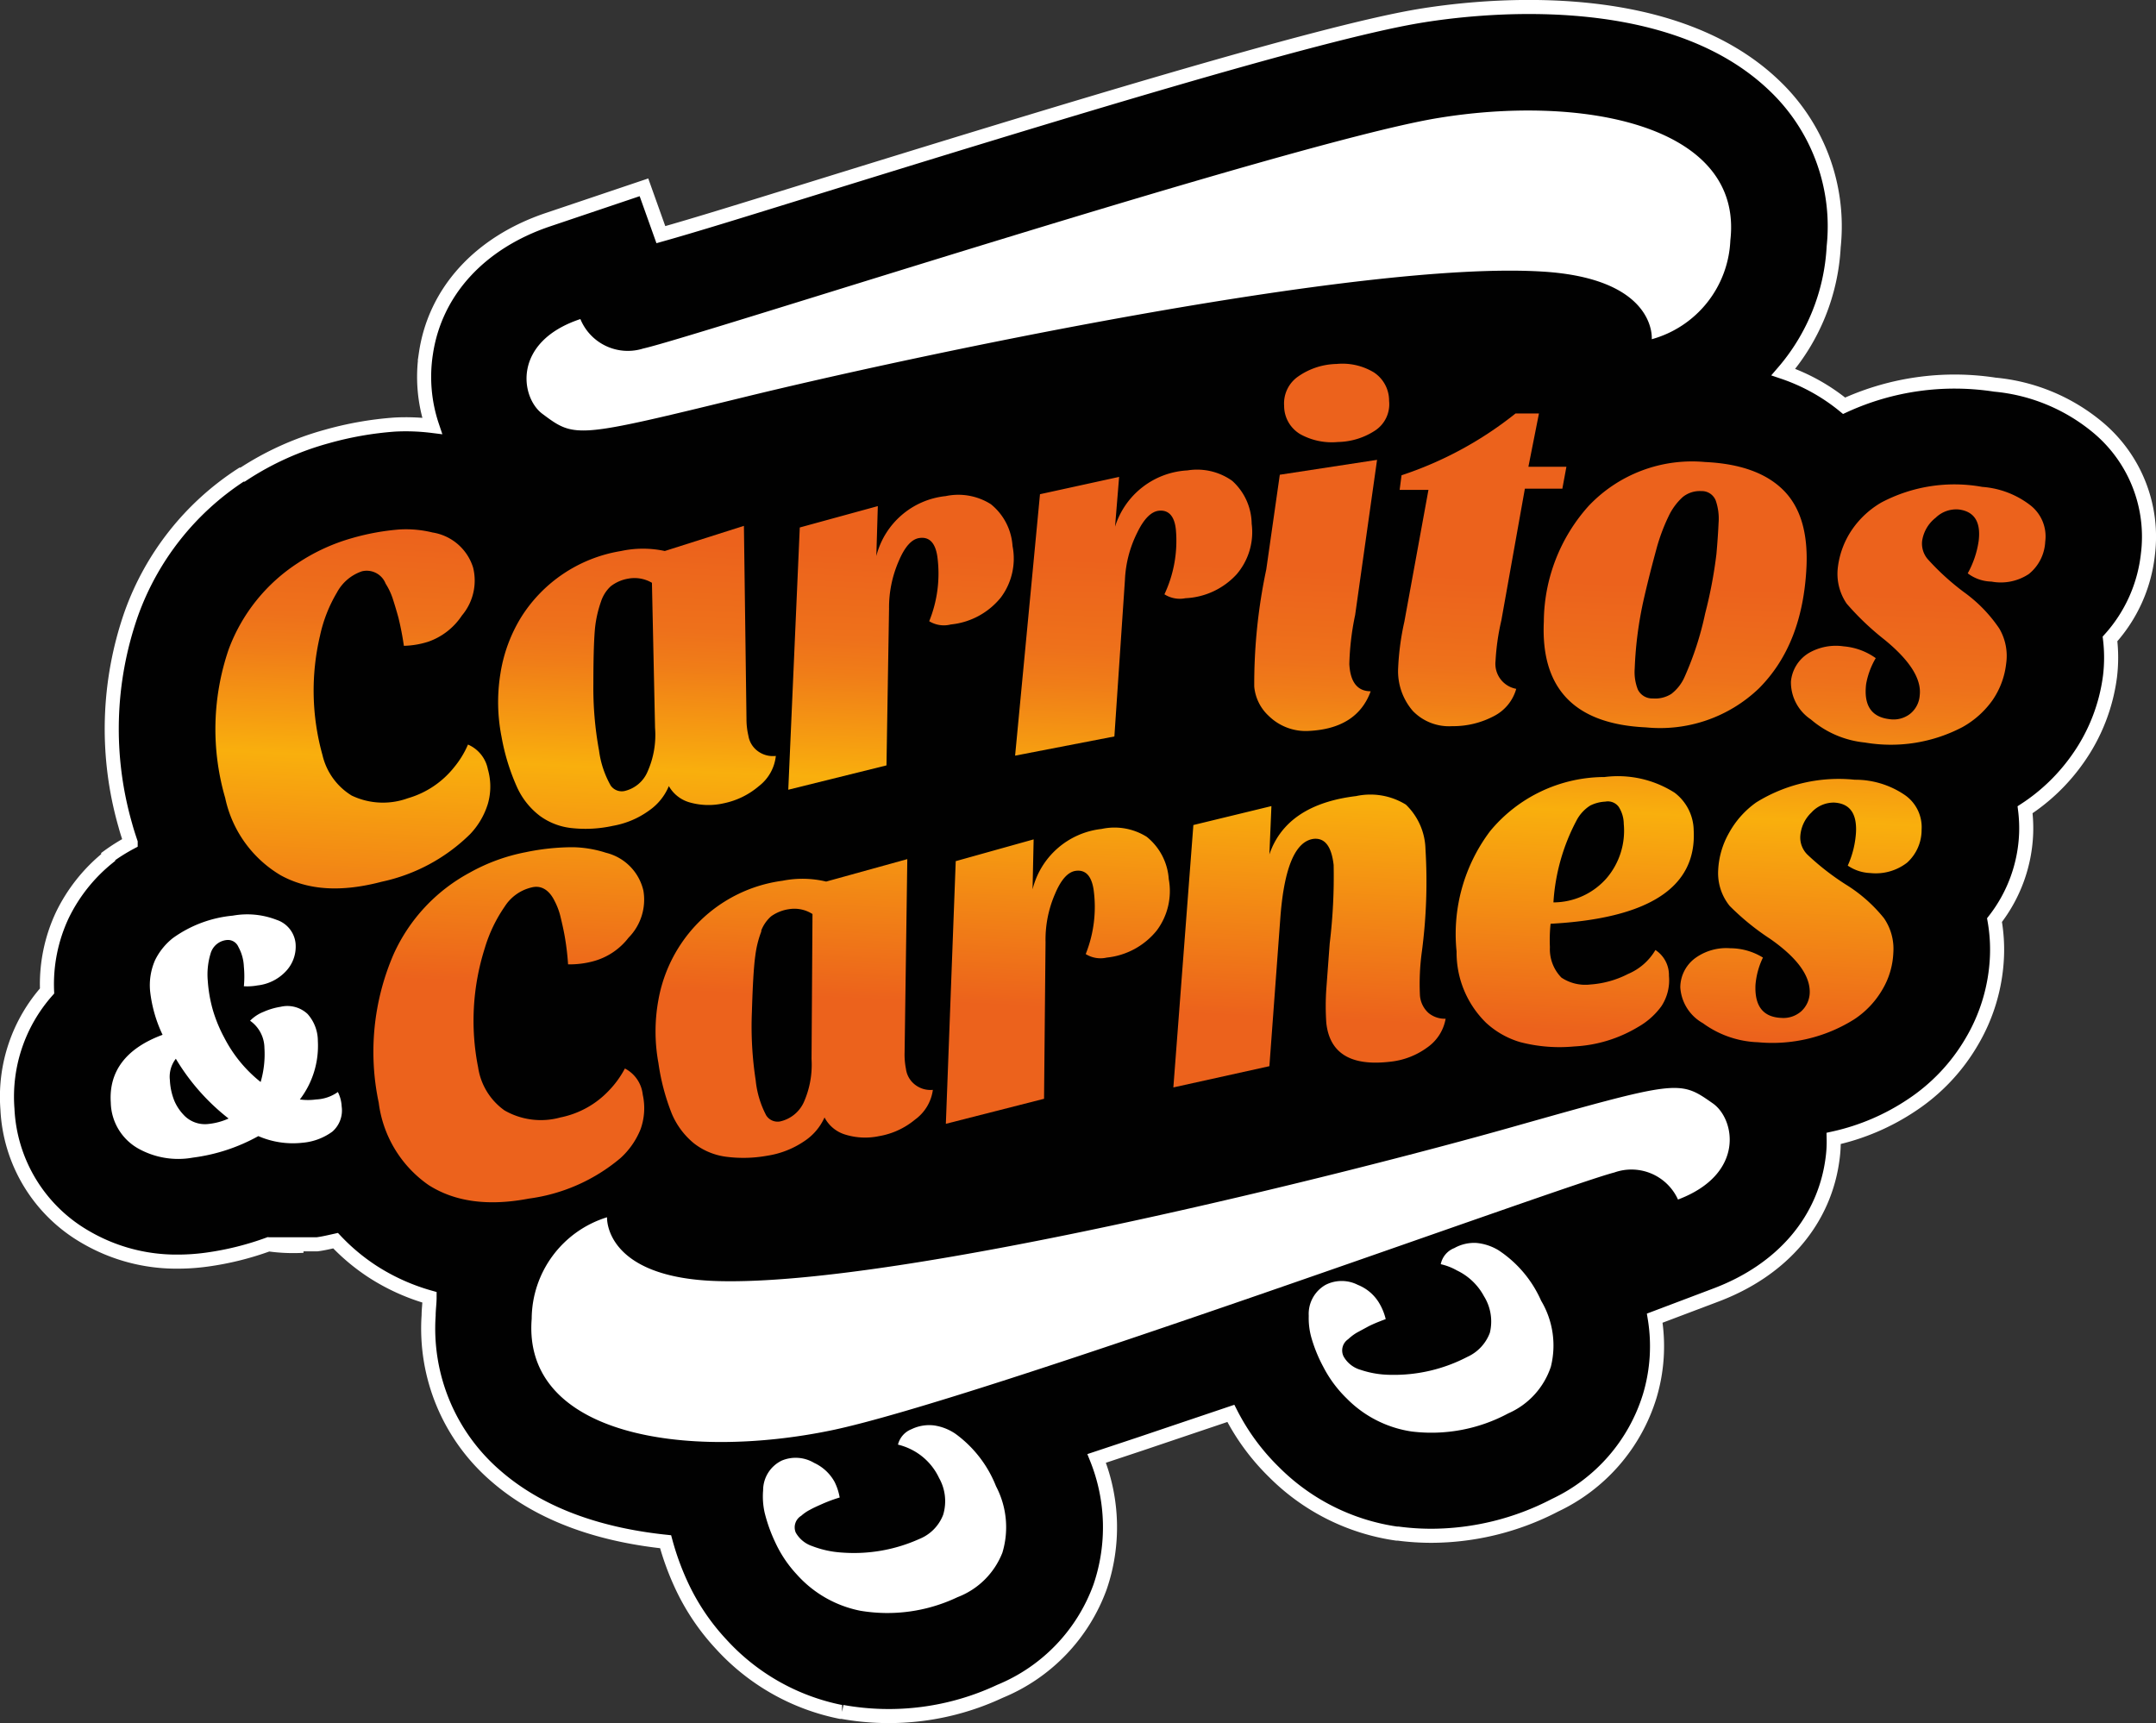
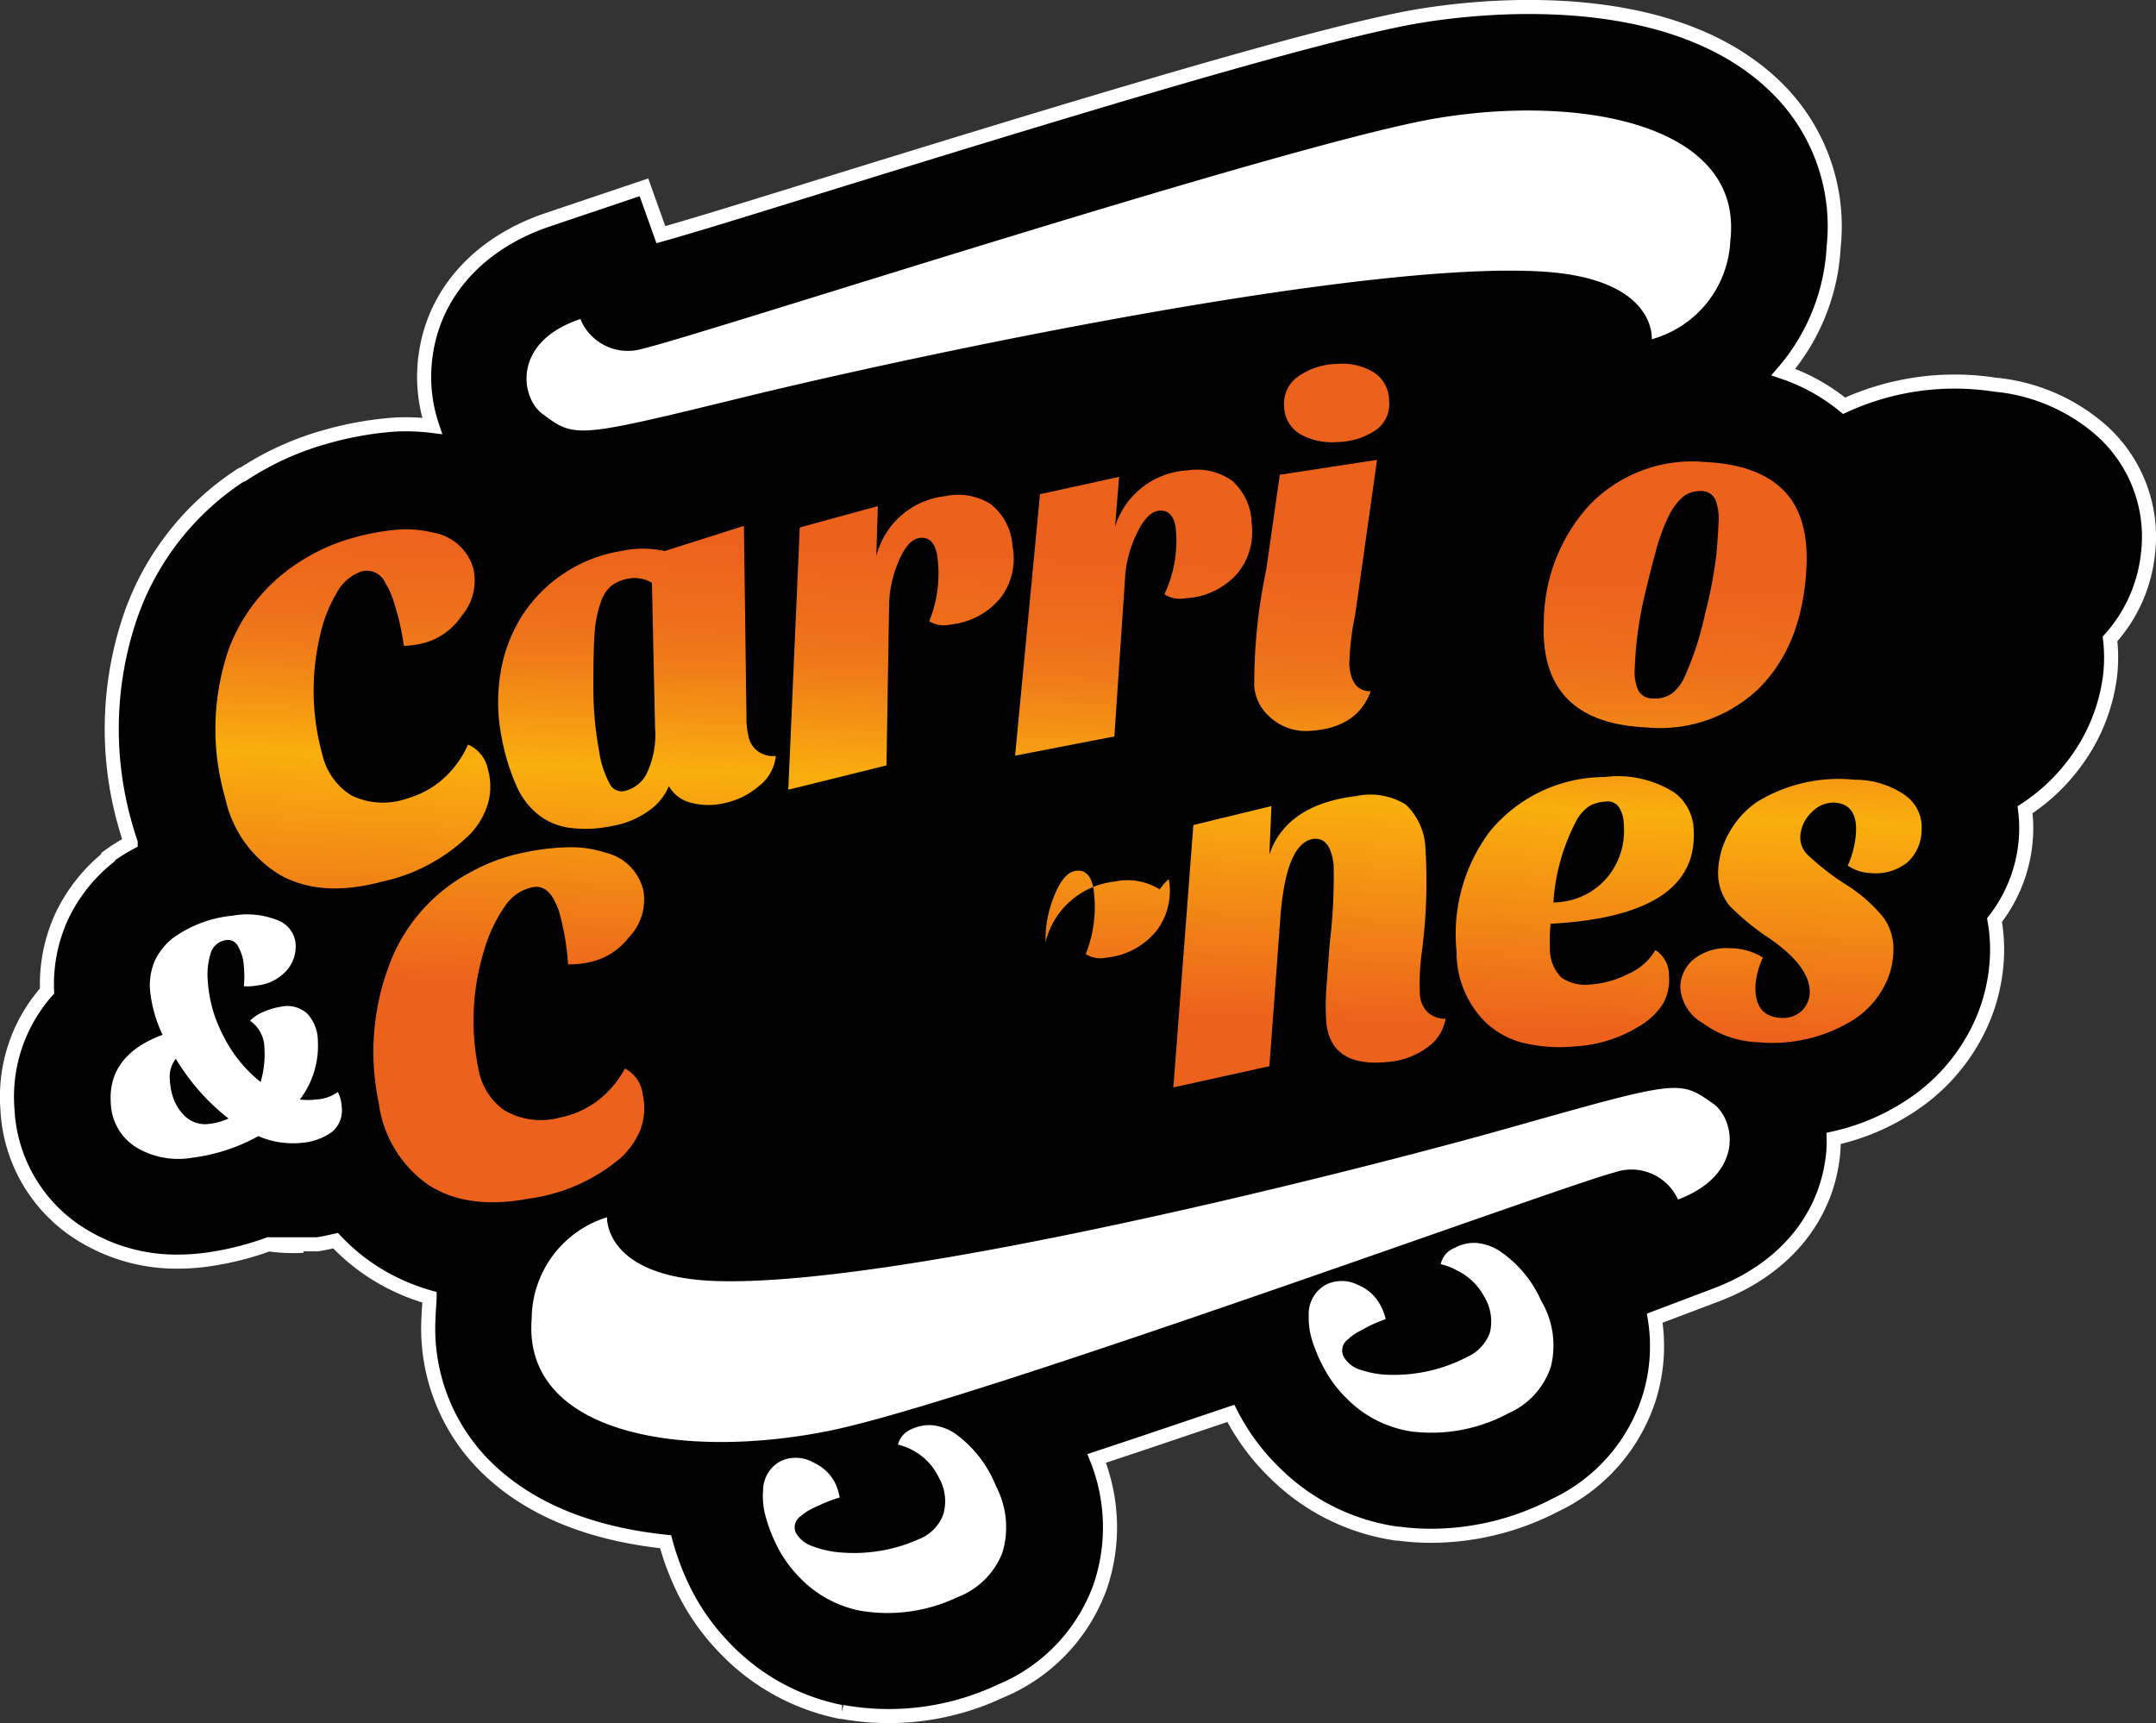
<svg xmlns="http://www.w3.org/2000/svg" xmlns:xlink="http://www.w3.org/1999/xlink" viewBox="0 0 159.4 127.41">
  <rect x="0" y="0" width="159.4" height="127.41" fill="#333333" stroke="none" />
  <defs>
    <style>.cls-1{fill:#010101;stroke:#fff;stroke-miterlimit:10;stroke-width:1.04px;}.cls-2{fill:url(#linear-gradient);}.cls-3{fill:url(#linear-gradient-2);}.cls-4{fill:url(#linear-gradient-3);}.cls-5{fill:url(#linear-gradient-4);}.cls-6{fill:url(#linear-gradient-5);}.cls-7{fill:url(#linear-gradient-6);}.cls-8{fill:url(#linear-gradient-7);}.cls-9{fill:url(#linear-gradient-8);}.cls-10{fill:url(#linear-gradient-9);}.cls-11{fill:url(#linear-gradient-10);}.cls-12{fill:url(#linear-gradient-11);}.cls-13{fill:url(#linear-gradient-12);}.cls-14{fill:url(#linear-gradient-13);}.cls-15{fill:url(#linear-gradient-14);}.cls-16{fill:#fff;}</style>
    <linearGradient id="linear-gradient" x1="25.37" y1="72.18" x2="26.84" y2="38.99" gradientUnits="userSpaceOnUse">
      <stop offset="0" stop-color="#ec621c" />
      <stop offset="0.49" stop-color="#f9af0d" />
      <stop offset="0.57" stop-color="#f69d11" />
      <stop offset="0.72" stop-color="#f07d18" />
      <stop offset="0.8" stop-color="#ee711b" />
      <stop offset="1" stop-color="#ec621c" />
    </linearGradient>
    <linearGradient id="linear-gradient-2" x1="46.24" y1="73.1" x2="47.71" y2="39.91" xlink:href="#linear-gradient" />
    <linearGradient id="linear-gradient-3" x1="65.53" y1="73.95" x2="67" y2="40.77" xlink:href="#linear-gradient" />
    <linearGradient id="linear-gradient-4" x1="82.61" y1="74.71" x2="84.08" y2="41.52" xlink:href="#linear-gradient" />
    <linearGradient id="linear-gradient-5" x1="96.11" y1="75.31" x2="97.58" y2="42.12" xlink:href="#linear-gradient" />
    <linearGradient id="linear-gradient-6" x1="107.84" y1="75.83" x2="109.3" y2="42.64" xlink:href="#linear-gradient" />
    <linearGradient id="linear-gradient-7" x1="122.41" y1="76.47" x2="123.88" y2="43.28" xlink:href="#linear-gradient" />
    <linearGradient id="linear-gradient-8" x1="140.42" y1="77.27" x2="141.89" y2="44.08" xlink:href="#linear-gradient" />
    <linearGradient id="linear-gradient-9" x1="37.93" y1="72.73" x2="39.4" y2="39.54" xlink:href="#linear-gradient" />
    <linearGradient id="linear-gradient-10" x1="58.87" y1="73.66" x2="60.34" y2="40.47" xlink:href="#linear-gradient" />
    <linearGradient id="linear-gradient-11" x1="78.14" y1="74.51" x2="79.61" y2="41.32" xlink:href="#linear-gradient" />
    <linearGradient id="linear-gradient-12" x1="96.94" y1="75.34" x2="98.41" y2="42.16" xlink:href="#linear-gradient" />
    <linearGradient id="linear-gradient-13" x1="116.01" y1="76.19" x2="117.48" y2="43" xlink:href="#linear-gradient" />
    <linearGradient id="linear-gradient-14" x1="132.75" y1="76.93" x2="134.22" y2="43.74" xlink:href="#linear-gradient" />
  </defs>
  <title>Recurso 1</title>
  <g id="Capa_2" data-name="Capa 2">
    <g id="Capa_2-2" data-name="Capa 2">
      <path class="cls-1" d="M155.16,31.65a13.89,13.89,0,0,0-7.67-3.21A19.58,19.58,0,0,0,136.34,30a14.34,14.34,0,0,0-4.49-2.49,15.43,15.43,0,0,0,3.72-9.27,14.36,14.36,0,0,0-4.48-12C123.17-1.24,108.94.5,104.77,1.21c-7.41,1.27-26,6.94-46,13.14-3.65,1.13-7.38,2.29-9.91,3l-1.25-3.5-7.12,2.4c-5,1.69-8.32,5.29-9,9.88a11.39,11.39,0,0,0,.46,5.36,15.71,15.71,0,0,0-2.75-.1,25.15,25.15,0,0,0-5.06.89,21.73,21.73,0,0,0-6.2,2.81l-.08,0A20.46,20.46,0,0,0,9.7,45.4,25.8,25.8,0,0,0,9.26,61c.12.45.26.87.4,1.29A13.89,13.89,0,0,0,8,63.33L8,63.4a12.43,12.43,0,0,0-3.39,4.26,12,12,0,0,0-1.13,5.61A11.79,11.79,0,0,0,.55,82,11.53,11.53,0,0,0,6.3,91.45a13.31,13.31,0,0,0,6.86,1.83,15.72,15.72,0,0,0,2.14-.15A21.94,21.94,0,0,0,19.85,92a13,13,0,0,0,2.56.11L19.85,92h3.59c.47-.06.92-.17,1.37-.27A15.08,15.08,0,0,0,27.52,94a15.58,15.58,0,0,0,4.24,1.92c0,.45-.07.9-.07,1.34a14.38,14.38,0,0,0,4.9,11.81c3.52,3.1,8.15,4.45,12.62,4.92a20.09,20.09,0,0,0,1.11,3.08,16.68,16.68,0,0,0,3,4.5,16.28,16.28,0,0,0,8.83,5l.11,0a19.37,19.37,0,0,0,11.67-1.52,13.21,13.21,0,0,0,7.4-7.71,13.64,13.64,0,0,0-.25-9.51l3.25-1.08h0l3.14-1.06L91,104.5h0a16.63,16.63,0,0,0,3.19,4.34,16,16,0,0,0,9.08,4.55h.11a18.73,18.73,0,0,0,2.47.16,19.9,19.9,0,0,0,9.12-2.26,13.21,13.21,0,0,0,7-8.07,12.82,12.82,0,0,0,.37-5.76l4.47-1.69c5-1.87,8.13-5.59,8.69-10.2a9.38,9.38,0,0,0,.07-1.4,16.9,16.9,0,0,0,5.8-2.48,14.2,14.2,0,0,0,4.4-4.66,13.45,13.45,0,0,0,1.87-6.26,12.43,12.43,0,0,0-.18-2.74,11.1,11.1,0,0,0,2.34-6.43,11,11,0,0,0-.08-1.73,14.29,14.29,0,0,0,3.9-3.77A13.55,13.55,0,0,0,156,50a11.6,11.6,0,0,0,0-2.76A11.16,11.16,0,0,0,158.8,41,10.53,10.53,0,0,0,155.16,31.65Z" />
      <path class="cls-2" d="M34.6,55.05a2.51,2.51,0,0,1,1.47,1.83,4.61,4.61,0,0,1,0,2.55,5.65,5.65,0,0,1-1.31,2.24,13.23,13.23,0,0,1-6.53,3.52c-3,.79-5.44.64-7.47-.47A8.75,8.75,0,0,1,16.65,59a18.23,18.23,0,0,1,.26-11,13,13,0,0,1,5.14-6.39,14.22,14.22,0,0,1,4-1.83,17.67,17.67,0,0,1,3.44-.63,8.26,8.26,0,0,1,2.49.22,3.75,3.75,0,0,1,3,2.6,4,4,0,0,1-.83,3.54,4.93,4.93,0,0,1-2.47,1.93,6.42,6.42,0,0,1-1.82.31,21.49,21.49,0,0,0-.41-2.11c-.15-.54-.29-1-.42-1.4a5,5,0,0,0-.52-1.09,1.5,1.5,0,0,0-1.75-.91,3.3,3.3,0,0,0-1.85,1.57,10.57,10.57,0,0,0-1.25,3.19,17.71,17.71,0,0,0,.18,8.82A4.78,4.78,0,0,0,26,58.82a5.36,5.36,0,0,0,4.15.2,6.77,6.77,0,0,0,3.44-2.31A6.89,6.89,0,0,0,34.6,55.05Z" />
      <path class="cls-3" d="M39.91,60.32a5.54,5.54,0,0,1-1.68-2.11,15.89,15.89,0,0,1-1.15-3.74A13.16,13.16,0,0,1,37,49.79a11.24,11.24,0,0,1,1.54-4.17,10.75,10.75,0,0,1,7.38-4.88,7.66,7.66,0,0,1,3.23,0L55,38.88l.19,14.29a5.25,5.25,0,0,0,.14,1.22,1.76,1.76,0,0,0,.73,1.17,1.87,1.87,0,0,0,1.3.33,3.24,3.24,0,0,1-1.25,2.23,5.78,5.78,0,0,1-2.59,1.27A5.07,5.07,0,0,1,51,59.33a2.57,2.57,0,0,1-1.55-1.21A4.12,4.12,0,0,1,48,59.92a6.45,6.45,0,0,1-2.69,1.14,9.41,9.41,0,0,1-3,.17A4.83,4.83,0,0,1,39.91,60.32Zm4.52-15.83A8.64,8.64,0,0,0,44,46.36c-.08.76-.13,2.14-.13,4.14a25.66,25.66,0,0,0,.42,5,7.12,7.12,0,0,0,.86,2.58,1,1,0,0,0,1,.41,2.45,2.45,0,0,0,1.74-1.47,6.67,6.67,0,0,0,.54-3.21l-.23-10.72a2.54,2.54,0,0,0-1.74-.31,2.9,2.9,0,0,0-1.31.57A2.67,2.67,0,0,0,44.43,44.49Z" />
      <path class="cls-4" d="M68.7,45.93a9.39,9.39,0,0,0,.6-4.79c-.15-1-.59-1.47-1.33-1.36-.57.08-1.08.65-1.53,1.72A8.58,8.58,0,0,0,65.73,45l-.19,11.59-7.26,1.8L59.13,39l5.77-1.58-.11,3.69a5.92,5.92,0,0,1,5.13-4.43,4.5,4.5,0,0,1,3.34.6,4.33,4.33,0,0,1,1.6,3.09A4.8,4.8,0,0,1,74,44.17a5.44,5.44,0,0,1-3.7,2A2.07,2.07,0,0,1,68.7,45.93Z" />
      <path class="cls-5" d="M86.09,43.94a9.29,9.29,0,0,0,.85-4.74c-.09-1-.51-1.51-1.25-1.44-.58.06-1.12.6-1.62,1.64a8.61,8.61,0,0,0-.9,3.48l-.78,11.57-7.34,1.42,1.84-19.33,5.85-1.28-.3,3.68a5.94,5.94,0,0,1,5.35-4.16,4.48,4.48,0,0,1,3.31.77,4.34,4.34,0,0,1,1.44,3.17,4.79,4.79,0,0,1-1.11,3.74,5.47,5.47,0,0,1-3.79,1.77A2.11,2.11,0,0,1,86.09,43.94Z" />
      <path class="cls-6" d="M101.34,51.11q-1,2.74-4.53,2.93a3.91,3.91,0,0,1-3-1.1,3.36,3.36,0,0,1-1.08-2.18,40.85,40.85,0,0,1,.89-8.66l1-7L101.81,34l-1.62,11.47a19.88,19.88,0,0,0-.43,3.63C99.83,50.43,100.36,51.11,101.34,51.11ZM94.94,30A2.42,2.42,0,0,1,96,27.82a5.14,5.14,0,0,1,2.82-.91,4.5,4.5,0,0,1,2.75.62,2.5,2.5,0,0,1,1.13,2.11,2.33,2.33,0,0,1-1,2.17,5.18,5.18,0,0,1-2.78.87,4.82,4.82,0,0,1-2.79-.58A2.43,2.43,0,0,1,94.94,30Z" />
-       <path class="cls-7" d="M103.37,49.39a19.45,19.45,0,0,1,.46-3.43l1.78-9.74-2.13,0,.14-1.08a27.11,27.11,0,0,0,8.43-4.57l1.73,0L113,34.51l2.81,0-.3,1.62-2.77,0L111,45.87a17.13,17.13,0,0,0-.43,3,1.88,1.88,0,0,0,1.53,2.06,3.24,3.24,0,0,1-1.62,2,6.43,6.43,0,0,1-3.12.76,3.72,3.72,0,0,1-2.9-1.12A4.49,4.49,0,0,1,103.37,49.39Z" />
      <path class="cls-8" d="M121.7,53.78q-7.9-.36-7.56-7.81a12.92,12.92,0,0,1,3.31-8.56,10.52,10.52,0,0,1,8.61-3.25c2.59.12,4.51.81,5.78,2.07s1.83,3.15,1.72,5.66c-.18,3.84-1.34,6.82-3.51,9A10.56,10.56,0,0,1,121.7,53.78Zm1.66-15.6a13.92,13.92,0,0,0-.89,2.39c-.27,1-.59,2.2-.94,3.73a28,28,0,0,0-.67,5.12,3.52,3.52,0,0,0,.23,1.56,1.18,1.18,0,0,0,1.11.66,2.22,2.22,0,0,0,1.36-.33,3.21,3.21,0,0,0,1-1.29,23.26,23.26,0,0,0,1.51-4.67,33.39,33.39,0,0,0,.83-4.38c.08-.88.13-1.65.16-2.31a4.09,4.09,0,0,0-.21-1.65,1.1,1.1,0,0,0-1.07-.7,2,2,0,0,0-1.37.44A4.51,4.51,0,0,0,123.36,38.18Z" />
-       <path class="cls-9" d="M145.48,42.39a7,7,0,0,0,.81-2.4c.17-1.4-.32-2.17-1.46-2.32a2.18,2.18,0,0,0-1.72.61,2.67,2.67,0,0,0-1,1.71,1.77,1.77,0,0,0,.42,1.36,18.55,18.55,0,0,0,2.67,2.43,10.64,10.64,0,0,1,2.62,2.7,4,4,0,0,1,.5,2.6,5.93,5.93,0,0,1-1,2.68,6.74,6.74,0,0,1-2.23,2,11.39,11.39,0,0,1-7.21,1.14,7.21,7.21,0,0,1-4-1.71,3.3,3.3,0,0,1-1.47-2.8,2.76,2.76,0,0,1,1.29-2.09,4,4,0,0,1,2.62-.51,4.75,4.75,0,0,1,2.36.87,5.76,5.76,0,0,0-.71,1.91c-.19,1.57.38,2.44,1.71,2.6a2,2,0,0,0,1.5-.36,1.91,1.91,0,0,0,.75-1.39q.22-1.82-2.61-4.13a20.13,20.13,0,0,1-2.79-2.66,3.9,3.9,0,0,1-.65-2.69,6.29,6.29,0,0,1,1-2.71,6.71,6.71,0,0,1,2.22-2.08A11.56,11.56,0,0,1,146.56,36a6.59,6.59,0,0,1,3.58,1.38,2.92,2.92,0,0,1,1.07,2.67A3.27,3.27,0,0,1,150,42.44a3.75,3.75,0,0,1-2.77.56A3,3,0,0,1,145.48,42.39Z" />
      <path class="cls-10" d="M46.2,79a2.47,2.47,0,0,1,1.32,1.93,4.63,4.63,0,0,1-.16,2.56,5.8,5.8,0,0,1-1.48,2.13,13.2,13.2,0,0,1-6.78,3q-4.5.86-7.41-1A8.75,8.75,0,0,1,28,81.53a18.16,18.16,0,0,1,1.11-11,12.85,12.85,0,0,1,5.6-6,13.8,13.8,0,0,1,4.15-1.52,17.16,17.16,0,0,1,3.48-.37,8.44,8.44,0,0,1,2.46.41,3.75,3.75,0,0,1,2.77,2.81,4,4,0,0,1-1.1,3.47,4.89,4.89,0,0,1-2.6,1.74A6.65,6.65,0,0,1,42,71.3a19.88,19.88,0,0,0-.26-2.14c-.1-.55-.21-1-.31-1.42A5,5,0,0,0,41,66.61c-.4-.82-1-1.17-1.68-1a3.23,3.23,0,0,0-2,1.41,10.84,10.84,0,0,0-1.48,3.09,17.7,17.7,0,0,0-.49,8.81A4.76,4.76,0,0,0,37.3,82.1a5.39,5.39,0,0,0,4.13.52,6.74,6.74,0,0,0,3.6-2A7.11,7.11,0,0,0,46.2,79Z" />
-       <path class="cls-11" d="M51.3,84.53a5.69,5.69,0,0,1-1.62-2.16,16.26,16.26,0,0,1-1-3.77,12.91,12.91,0,0,1,0-4.68,10.87,10.87,0,0,1,1.66-4.12,10.72,10.72,0,0,1,7.51-4.68,7.55,7.55,0,0,1,3.23.06l6-1.66-.2,14.28a5.44,5.44,0,0,0,.1,1.23,1.76,1.76,0,0,0,.7,1.19,1.85,1.85,0,0,0,1.29.36,3.25,3.25,0,0,1-1.32,2.2A5.64,5.64,0,0,1,65,84a5,5,0,0,1-2.53-.12,2.56,2.56,0,0,1-1.51-1.26,4.12,4.12,0,0,1-1.52,1.77,6.66,6.66,0,0,1-2.72,1.06,9.86,9.86,0,0,1-3,.08A4.88,4.88,0,0,1,51.3,84.53Zm5-15.7a7.65,7.65,0,0,0-.46,1.85c-.11.77-.19,2.14-.25,4.14a26.23,26.23,0,0,0,.28,5.05,7.1,7.1,0,0,0,.78,2.6,1,1,0,0,0,1,.45,2.53,2.53,0,0,0,1.78-1.43A6.84,6.84,0,0,0,60,78.3l.07-10.72a2.48,2.48,0,0,0-1.73-.36,3,3,0,0,0-1.33.53A2.71,2.71,0,0,0,56.27,68.83Z" />
-       <path class="cls-12" d="M80.27,70.54a9.37,9.37,0,0,0,.58-4.79c-.16-1-.6-1.47-1.34-1.36-.57.09-1.08.67-1.52,1.73a8.46,8.46,0,0,0-.69,3.53l-.11,11.59-7.26,1.85.73-19.42,5.76-1.61-.08,3.7a5.93,5.93,0,0,1,5.1-4.47,4.5,4.5,0,0,1,3.34.58A4.38,4.38,0,0,1,86.41,65a4.86,4.86,0,0,1-.89,3.8,5.46,5.46,0,0,1-3.69,2A2.07,2.07,0,0,1,80.27,70.54Z" />
+       <path class="cls-12" d="M80.27,70.54a9.37,9.37,0,0,0,.58-4.79c-.16-1-.6-1.47-1.34-1.36-.57.09-1.08.67-1.52,1.73a8.46,8.46,0,0,0-.69,3.53a5.93,5.93,0,0,1,5.1-4.47,4.5,4.5,0,0,1,3.34.58A4.38,4.38,0,0,1,86.41,65a4.86,4.86,0,0,1-.89,3.8,5.46,5.46,0,0,1-3.69,2A2.07,2.07,0,0,1,80.27,70.54Z" />
      <path class="cls-13" d="M102.78,78.5q-4.34.51-4.72-2.85a18.16,18.16,0,0,1,0-2.54l.25-3.36a41.1,41.1,0,0,0,.29-5.8c-.16-1.38-.65-2-1.46-1.93-1.35.16-2.18,2.06-2.47,5.7l-.82,11.11-7.1,1.57L88.23,61,94,59.6l-.15,3.57c.84-2.46,3-3.9,6.41-4.31a5,5,0,0,1,3.68.63,4.72,4.72,0,0,1,1.45,3.29,39.59,39.59,0,0,1-.26,7.53,17.47,17.47,0,0,0-.15,3.27,1.94,1.94,0,0,0,.64,1.32,1.88,1.88,0,0,0,1.26.42,3.27,3.27,0,0,1-1.35,2.12A5.62,5.62,0,0,1,102.78,78.5Z" />
      <path class="cls-14" d="M122.39,70.24a2.21,2.21,0,0,1,1,1.91,3.48,3.48,0,0,1-.56,2.25,5.45,5.45,0,0,1-1.72,1.53,10.11,10.11,0,0,1-4.72,1.44,11.57,11.57,0,0,1-4-.32,6.38,6.38,0,0,1-2.51-1.42,7.26,7.26,0,0,1-2.19-5.28,12.63,12.63,0,0,1,2.48-8.9,11,11,0,0,1,8.46-4,7.79,7.79,0,0,1,5.18,1.16,3.56,3.56,0,0,1,1.41,2.78q.34,6.32-10.58,6.91a11.46,11.46,0,0,0-.05,1.73,3,3,0,0,0,.85,2.25,3.18,3.18,0,0,0,2.14.51,7.17,7.17,0,0,0,2.79-.78A4.26,4.26,0,0,0,122.39,70.24Zm-7.54-3.52a5.24,5.24,0,0,0,3.94-1.8,5.4,5.4,0,0,0,1.26-4,2.38,2.38,0,0,0-.37-1.26,1,1,0,0,0-1-.39,2.77,2.77,0,0,0-1.11.29,2.88,2.88,0,0,0-1,1.08A14.86,14.86,0,0,0,114.85,66.72Z" />
      <path class="cls-15" d="M136.61,64a7,7,0,0,0,.61-2.46c.07-1.41-.47-2.14-1.62-2.2a2.23,2.23,0,0,0-1.68.74,2.64,2.64,0,0,0-.82,1.78,1.78,1.78,0,0,0,.52,1.32,18.9,18.9,0,0,0,2.85,2.22,11.06,11.06,0,0,1,2.82,2.49,4,4,0,0,1,.69,2.55,5.8,5.8,0,0,1-.83,2.76,6.59,6.59,0,0,1-2.07,2.17,11.36,11.36,0,0,1-7.1,1.69,7.32,7.32,0,0,1-4.08-1.41A3.27,3.27,0,0,1,124.23,73a2.71,2.71,0,0,1,1.13-2.18,3.92,3.92,0,0,1,2.57-.71,4.62,4.62,0,0,1,2.41.69,5.71,5.71,0,0,0-.55,2c-.08,1.58.56,2.4,1.9,2.46a2,2,0,0,0,1.46-.47,1.93,1.93,0,0,0,.65-1.45c0-1.22-.92-2.52-2.92-3.92a18.47,18.47,0,0,1-3-2.44,3.85,3.85,0,0,1-.85-2.63,6.14,6.14,0,0,1,.81-2.78,6.74,6.74,0,0,1,2-2.24,11.56,11.56,0,0,1,7.28-1.68,6.51,6.51,0,0,1,3.68,1.11,2.89,2.89,0,0,1,1.27,2.58,3.26,3.26,0,0,1-1.07,2.44,3.78,3.78,0,0,1-2.72.77A3.17,3.17,0,0,1,136.61,64Z" />
      <path class="cls-16" d="M19.1,84a13.47,13.47,0,0,1-4.84,1.59,6.06,6.06,0,0,1-4.07-.69,4,4,0,0,1-2-3.39c-.15-2.29,1.12-4,3.83-5a10.07,10.07,0,0,1-.92-3.21A4.62,4.62,0,0,1,11.46,71a4.74,4.74,0,0,1,1.32-1.64,9,9,0,0,1,4.43-1.66,6,6,0,0,1,3.24.31,2.05,2.05,0,0,1,1.4,1.72,2.65,2.65,0,0,1-.76,2.13,3.38,3.38,0,0,1-2.06,1,4.09,4.09,0,0,1-1,.06,7.69,7.69,0,0,0,0-1.45A3.31,3.31,0,0,0,17.62,70a.84.84,0,0,0-.84-.5,1.38,1.38,0,0,0-1.21,1,5.3,5.3,0,0,0-.21,2,10.4,10.4,0,0,0,.39,2.22,10.73,10.73,0,0,0,.83,2A10.05,10.05,0,0,0,19.27,80a7.33,7.33,0,0,0,.28-2.53,2.49,2.49,0,0,0-1.06-2,2.84,2.84,0,0,1,1-.66,5,5,0,0,1,1.25-.37,2.18,2.18,0,0,1,2,.53,3,3,0,0,1,.76,2,6.53,6.53,0,0,1-1.33,4.32,4.4,4.4,0,0,0,1.2,0,3,3,0,0,0,1.61-.55,2.63,2.63,0,0,1,.28,1.06,2.08,2.08,0,0,1-.69,1.87,4.36,4.36,0,0,1-2.2.82A6.42,6.42,0,0,1,19.1,84ZM13,78.28a2.16,2.16,0,0,0-.44,1.58,4.66,4.66,0,0,0,.33,1.53,3.49,3.49,0,0,0,.65,1,2.15,2.15,0,0,0,1.89.71,4.78,4.78,0,0,0,1.47-.4A16,16,0,0,1,13,78.28Z" />
      <path class="cls-16" d="M44.88,90s-.25,4.5,8.24,4.72c13.65.36,47-8.09,58.5-11.34,12.53-3.54,12.53-3.54,15-1.81,1.66,1.14,2.44,5.23-2.56,7.12a3.78,3.78,0,0,0-4.71-2c-3.9,1-46.89,16.77-57.86,19.06-10.75,2.23-22.87.39-22.18-8.25A7.9,7.9,0,0,1,44.88,90Z" />
      <path class="cls-16" d="M66.39,106.81a1.65,1.65,0,0,1,1-1.14,3,3,0,0,1,1.66-.28,3.76,3.76,0,0,1,1.59.62,8.77,8.77,0,0,1,3,3.88,6.51,6.51,0,0,1,.47,4.91,5.77,5.77,0,0,1-3.32,3.29,12.05,12.05,0,0,1-7.2,1,8.51,8.51,0,0,1-4.68-2.68A9,9,0,0,1,57.3,114a11.55,11.55,0,0,1-.77-2.17,5.5,5.5,0,0,1-.11-1.64,2.44,2.44,0,0,1,1.38-2.2,2.66,2.66,0,0,1,2.39.17,3.3,3.3,0,0,1,1.51,1.4,4.15,4.15,0,0,1,.38,1.16,10.87,10.87,0,0,0-1.32.49c-.34.15-.63.28-.86.41a3,3,0,0,0-.66.45,1,1,0,0,0-.41,1.24,2.2,2.2,0,0,0,1.21,1,7.38,7.38,0,0,0,2.2.48,11.78,11.78,0,0,0,5.72-1A3.14,3.14,0,0,0,69.73,112a3.48,3.48,0,0,0-.3-2.72,4.48,4.48,0,0,0-1.85-2A4.6,4.6,0,0,0,66.39,106.81Z" />
      <path class="cls-16" d="M106.52,93.47a1.62,1.62,0,0,1,1-1.19,3,3,0,0,1,1.65-.38,3.83,3.83,0,0,1,1.62.54,8.63,8.63,0,0,1,3.15,3.73,6.46,6.46,0,0,1,.72,4.88,5.74,5.74,0,0,1-3.15,3.45,12,12,0,0,1-7.14,1.34,8.48,8.48,0,0,1-4.81-2.45,9,9,0,0,1-1.73-2.34,10.86,10.86,0,0,1-.87-2.13,5.31,5.31,0,0,1-.2-1.63A2.47,2.47,0,0,1,98,95a2.62,2.62,0,0,1,2.39,0A3.22,3.22,0,0,1,102,96.4a4.26,4.26,0,0,1,.45,1.13c-.54.2-1,.39-1.3.55l-.85.46a3.74,3.74,0,0,0-.63.48,1,1,0,0,0-.34,1.26,2.1,2.1,0,0,0,1.26,1,7.09,7.09,0,0,0,2.22.37,11.71,11.71,0,0,0,5.66-1.32,3.17,3.17,0,0,0,1.68-1.79,3.53,3.53,0,0,0-.44-2.71,4.43,4.43,0,0,0-2-1.9A4.31,4.31,0,0,0,106.52,93.47Z" />
      <path class="cls-16" d="M122.12,25.08s.41-4.48-8.07-5c-13.62-.85-47.24,6.4-58.86,9.24-12.66,3.09-12.66,3.09-15.1,1.27-1.61-1.21-2.24-5.32,2.82-7a3.79,3.79,0,0,0,4.64,2.18c3.93-.88,47.46-15.08,58.51-17,10.82-1.85,22.86.43,21.87,9A7.93,7.93,0,0,1,122.12,25.08Z" />
    </g>
  </g>
</svg>